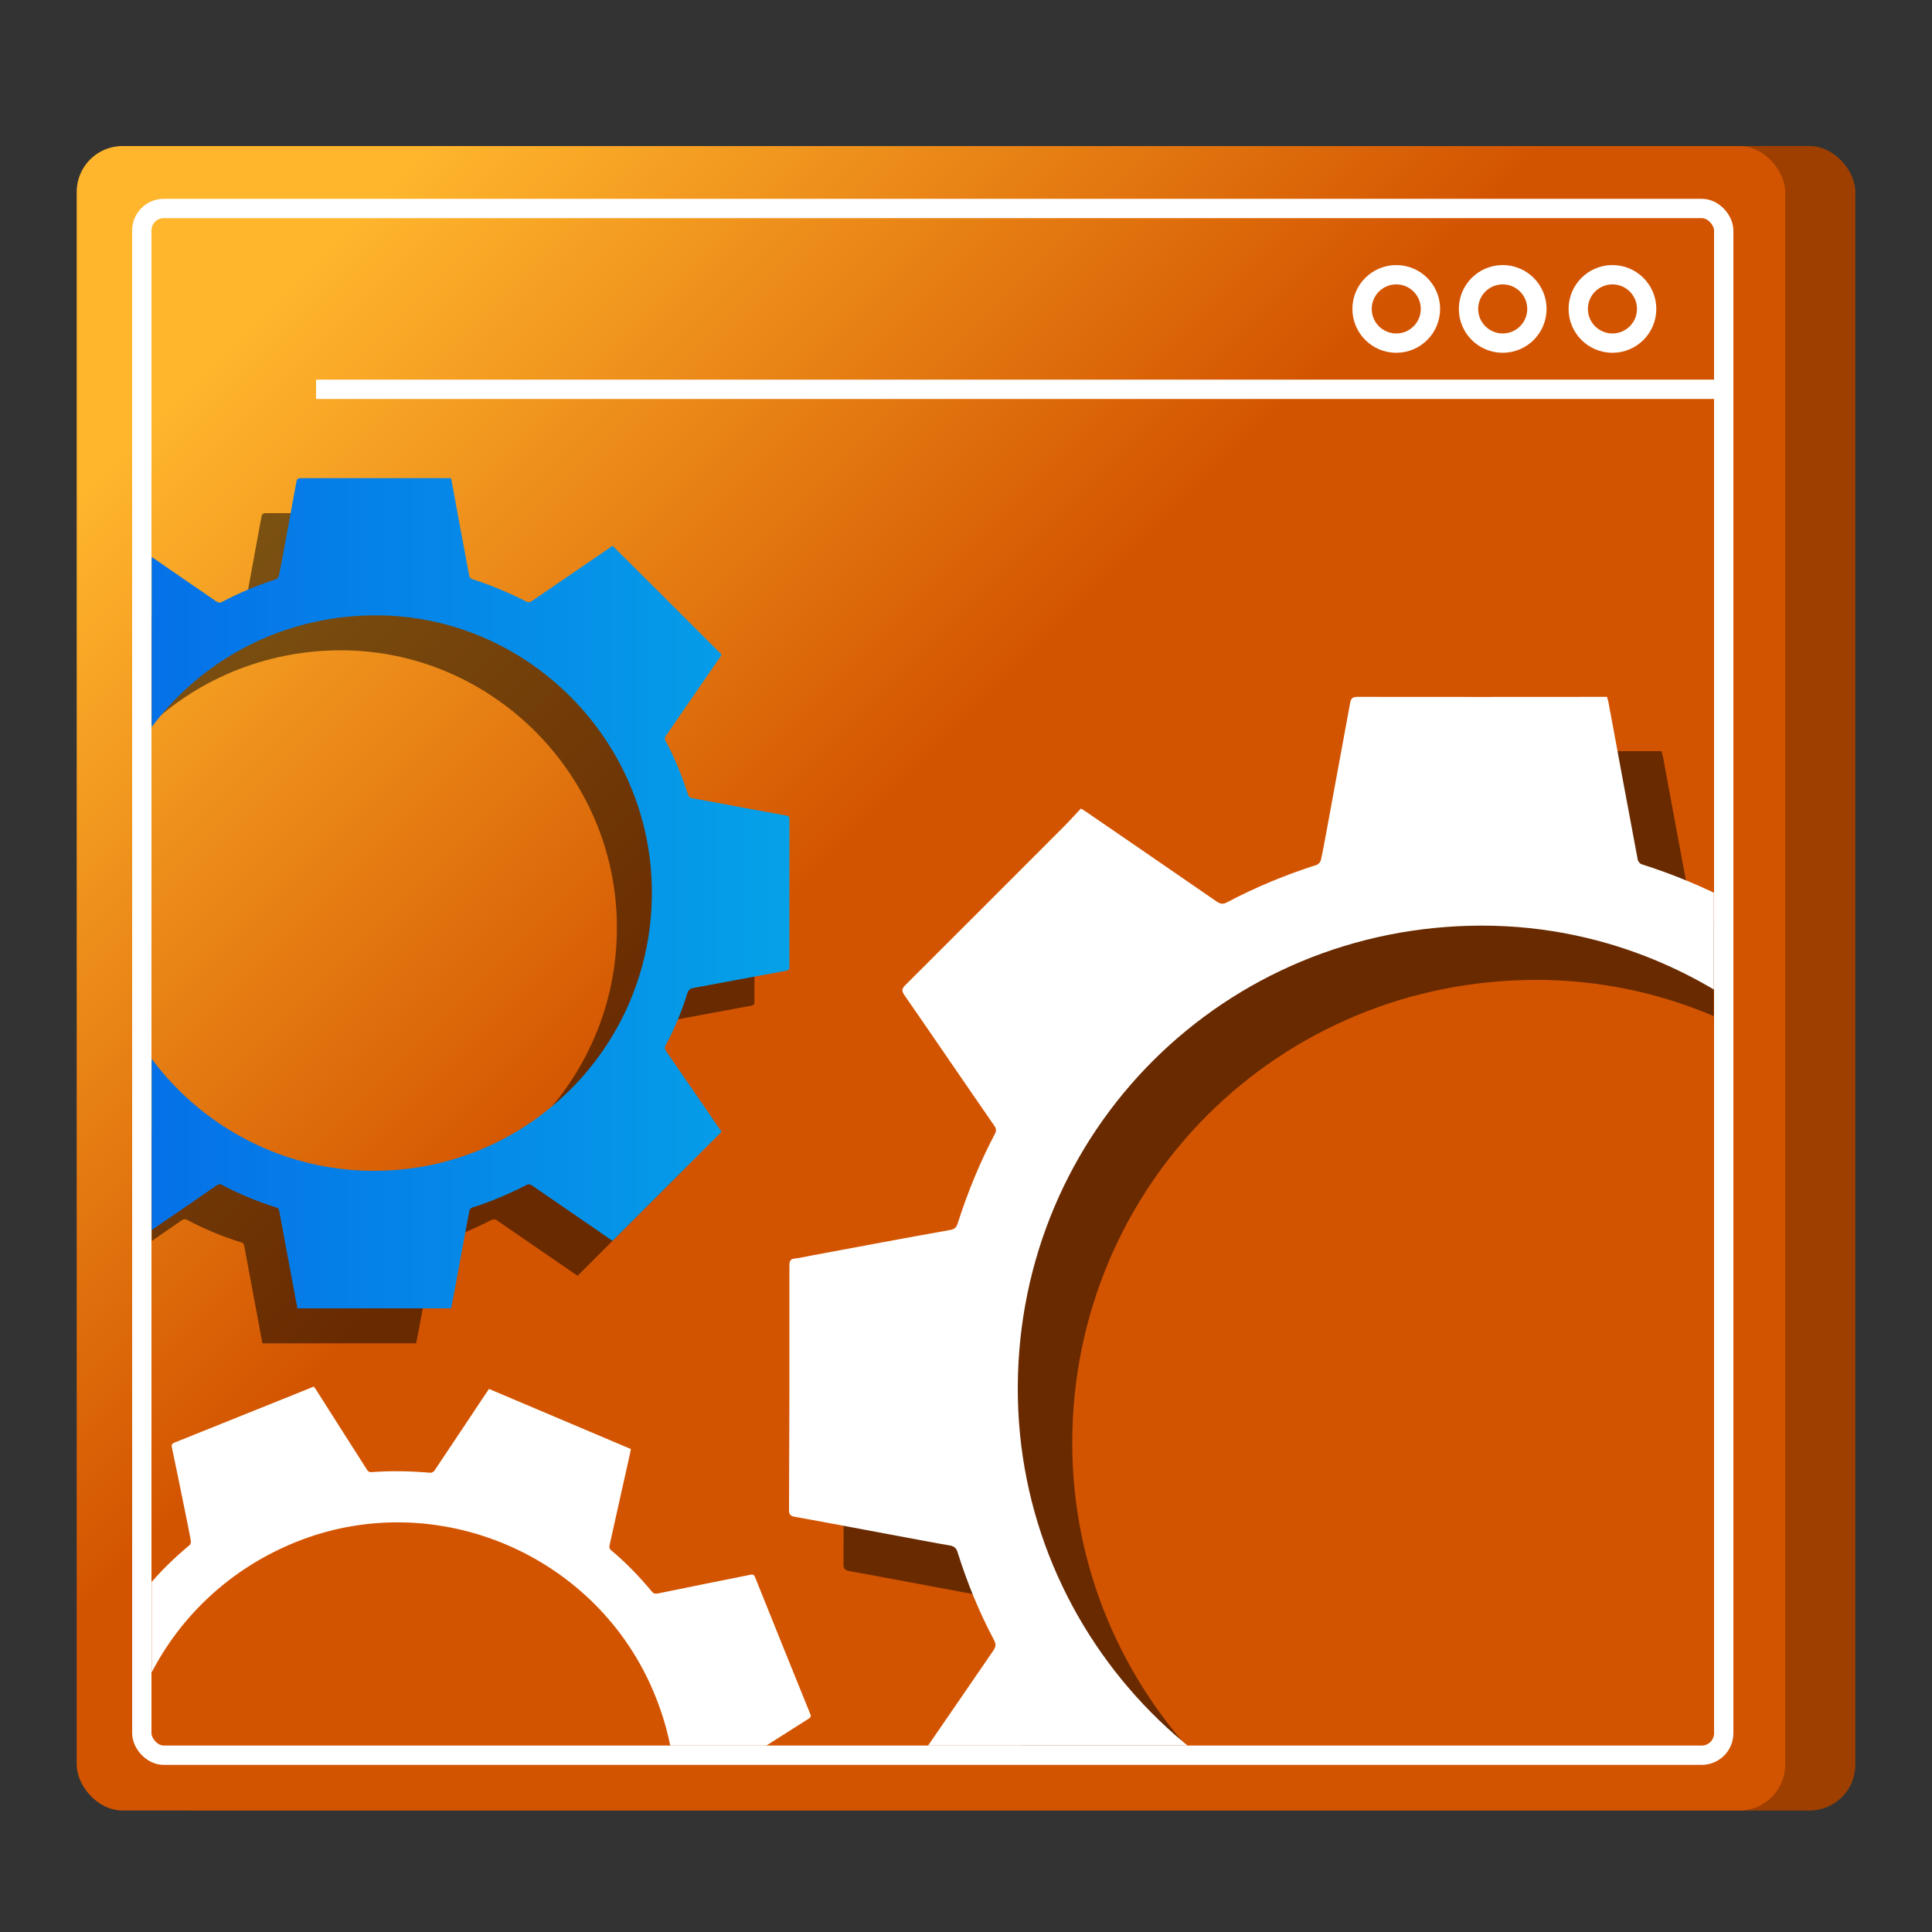
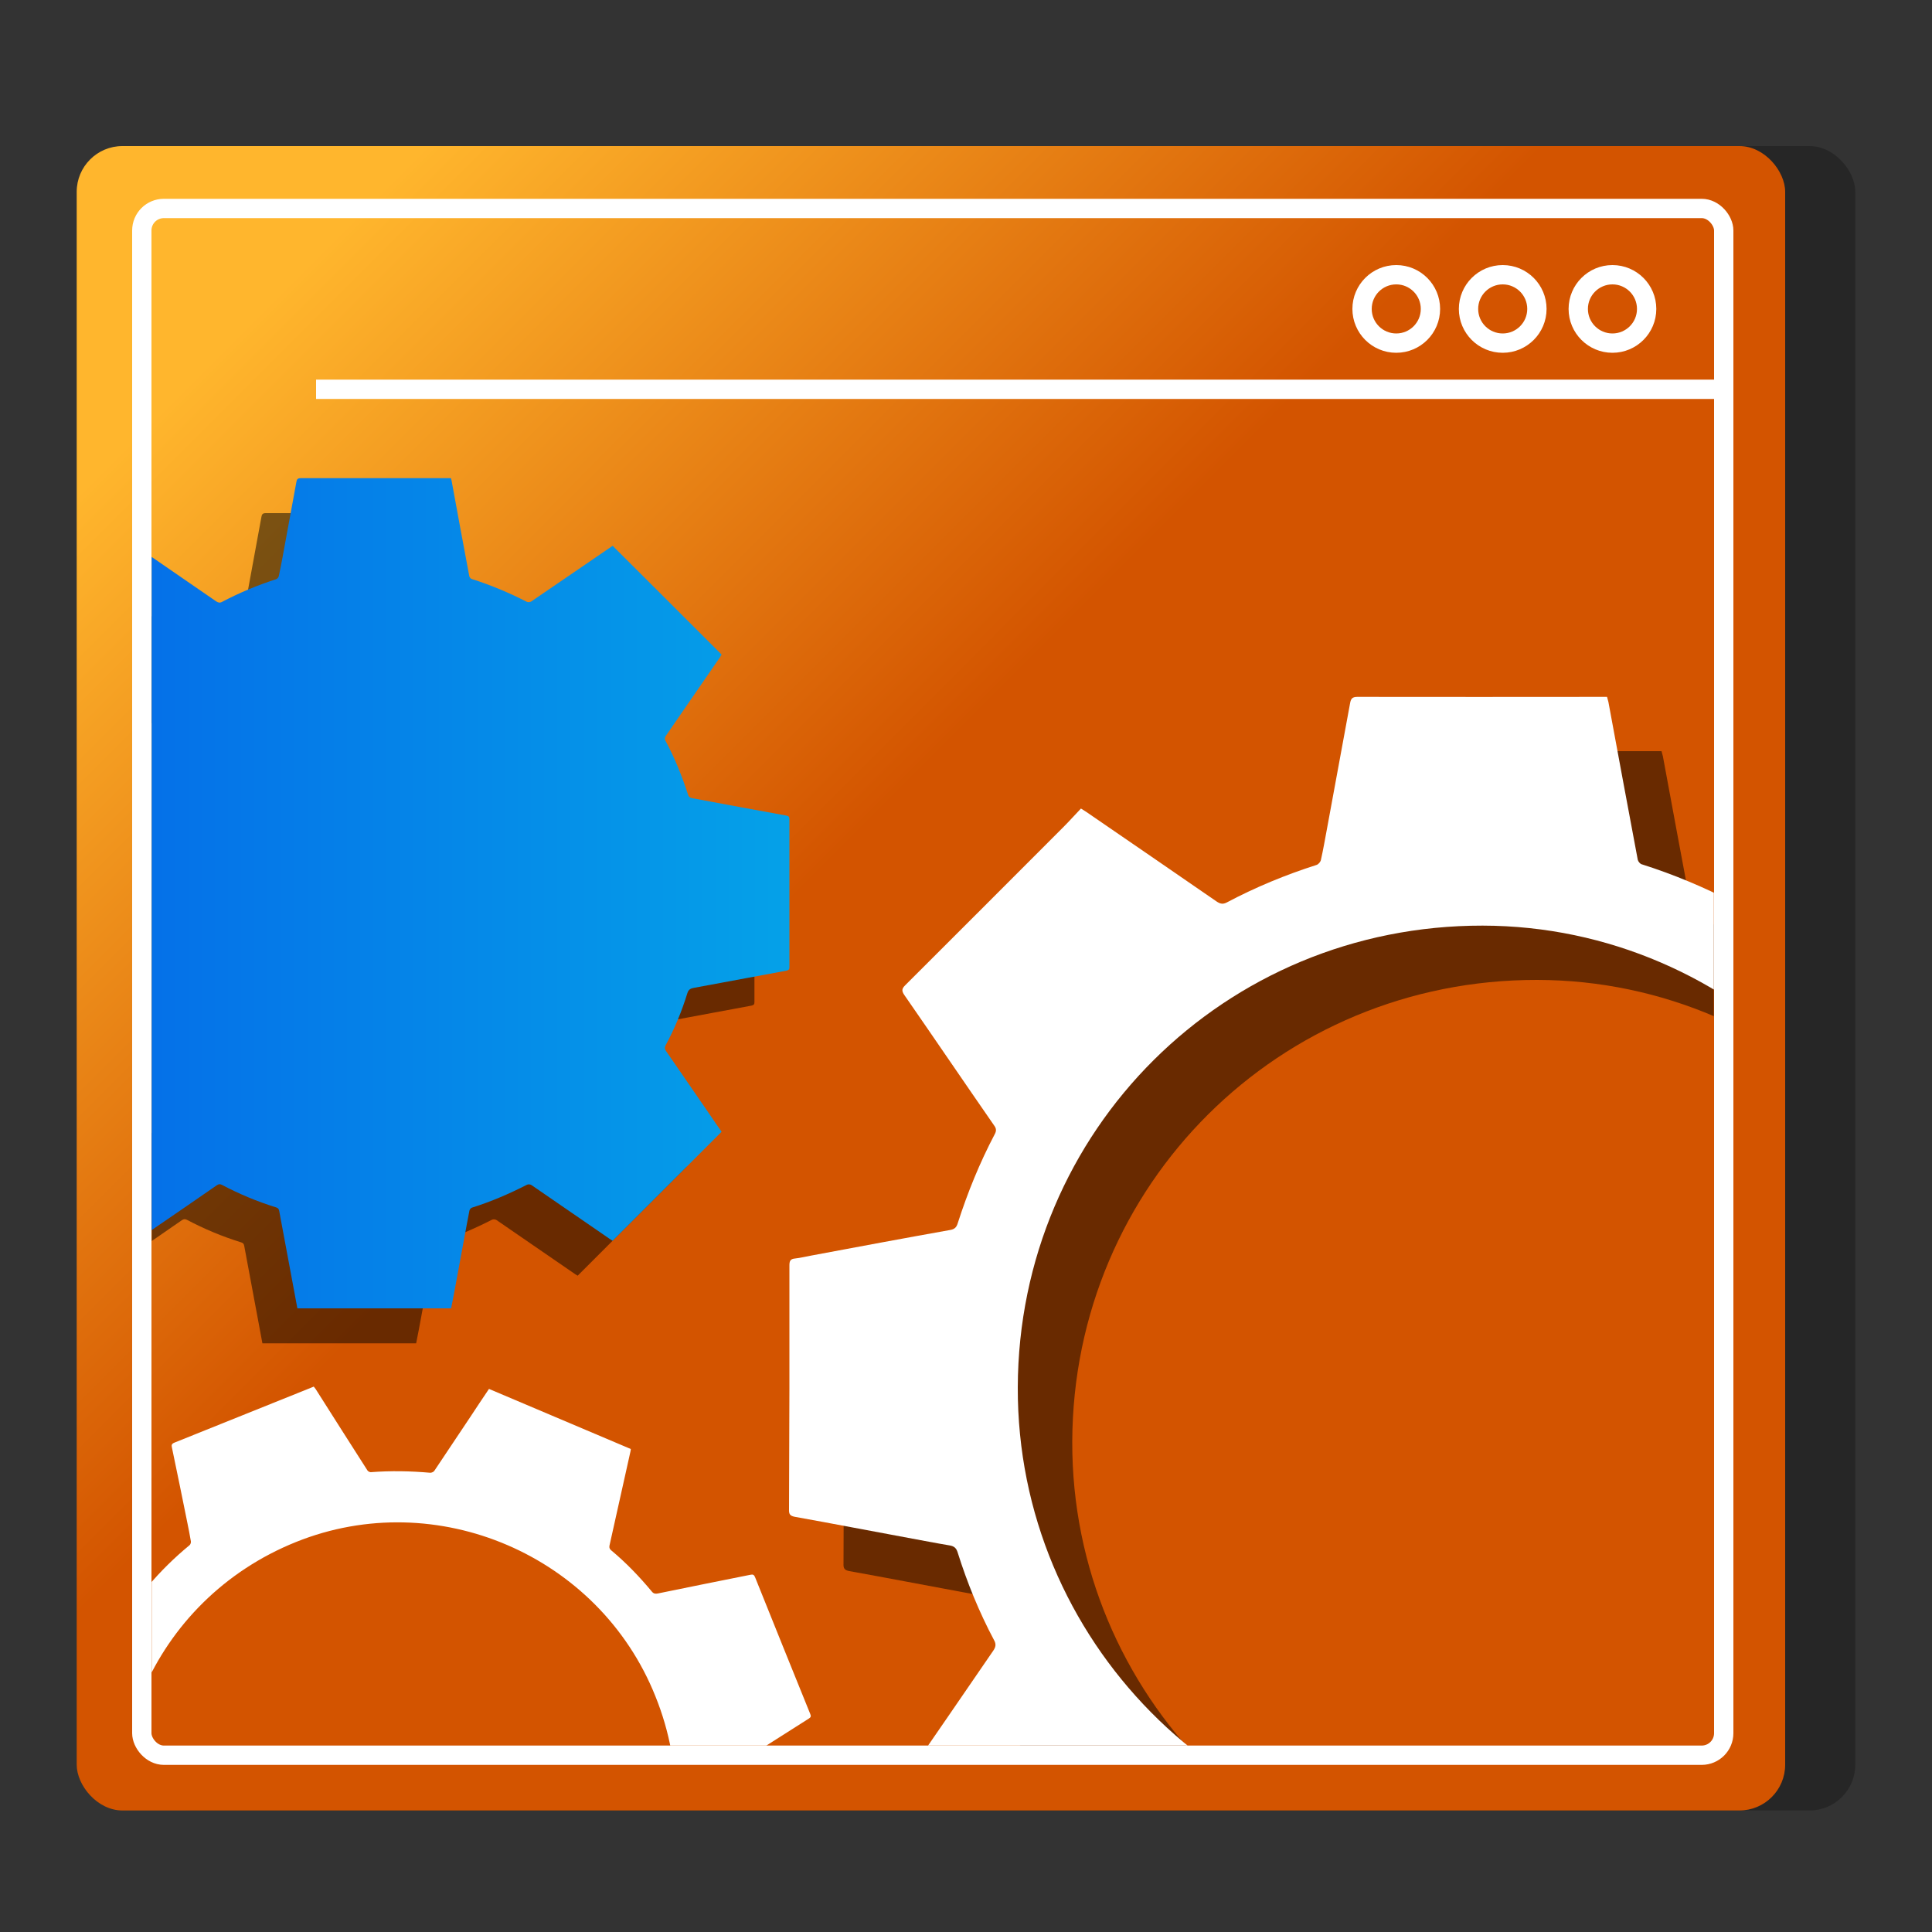
<svg xmlns="http://www.w3.org/2000/svg" xmlns:xlink="http://www.w3.org/1999/xlink" id="Layer_1" data-name="Layer 1" viewBox="0 0 100 100">
  <rect x="0" y="0" width="100" height="100" fill="#333333" stroke="none" />
  <defs>
    <style>
      .cls-1 {
        fill: url(#linear-gradient-2);
      }

      .cls-2 {
        fill: #fff;
      }

      .cls-3 {
        opacity: .5;
      }

      .cls-4 {
        stroke: #fff;
        stroke-miterlimit: 10;
      }

      .cls-4, .cls-5 {
        fill: none;
      }

      .cls-6 {
        clip-path: url(#clippath);
      }

      .cls-7 {
        fill: url(#linear-gradient-3);
      }

      .cls-8 {
        fill: url(#linear-gradient);
      }

      .cls-9 {
        opacity: .25;
      }
    </style>
    <linearGradient id="linear-gradient" x1="8239.2" y1="43.25" x2="8268.24" y2="14.21" gradientTransform="translate(-8180 101.26) scale(1 -1)" gradientUnits="userSpaceOnUse">
      <stop offset="0" stop-color="#d35400" />
      <stop offset="1" stop-color="#ffb62d" />
    </linearGradient>
    <linearGradient id="linear-gradient-2" x1="8241.01" y1="45.06" x2="8270.06" y2="16.02" gradientTransform="translate(-8187.26 101.26) scale(1 -1)" xlink:href="#linear-gradient" />
    <clipPath id="clippath">
      <rect class="cls-5" x="7.85" y="11.29" width="80.86" height="79.06" rx="1.13" ry="1.13" />
    </clipPath>
    <linearGradient id="linear-gradient-3" x1="8242.79" y1="46.23" x2="8285.74" y2="46.23" gradientTransform="translate(8283.63) rotate(-180) scale(1 -1)" gradientUnits="userSpaceOnUse">
      <stop offset="0" stop-color="#05a1e8" />
      <stop offset="1" stop-color="#0562e8" />
    </linearGradient>
  </defs>
  <g>
-     <rect class="cls-8" x="7.6" y="7.55" width="88.43" height="86.15" rx="2.37" ry="2.37" transform="translate(103.63 101.26) rotate(-180)" />
    <rect class="cls-9" x="7.6" y="7.55" width="88.43" height="86.15" rx="2.37" ry="2.37" transform="translate(103.63 101.26) rotate(-180)" />
    <rect class="cls-1" x="3.97" y="7.55" width="88.43" height="86.15" rx="2.37" ry="2.37" transform="translate(96.37 101.26) rotate(-180)" />
    <rect class="cls-4" x="7.34" y="10.79" width="81.88" height="80.06" rx="1.14" ry="1.14" />
    <line class="cls-4" x1="89.21" y1="20.15" x2="16.36" y2="20.15" />
    <circle class="cls-4" cx="83.46" cy="15.99" r="1.77" />
    <circle class="cls-4" cx="77.78" cy="15.99" r="1.77" />
    <circle class="cls-4" cx="72.27" cy="15.99" r="1.77" />
  </g>
  <g class="cls-6">
    <g class="cls-3">
      <path d="m72.77,110.37c-.14-.73-.27-1.44-.4-2.15-.39-2.08-.78-4.16-1.16-6.24-.03-.19-.11-.26-.28-.31-1.61-.49-3.16-1.15-4.65-1.93-.17-.09-.29-.08-.45.03-1.71,1.18-3.42,2.35-5.13,3.53-.63.43-1.26.86-1.89,1.29-.08-.07-.14-.11-.19-.17-2.99-2.99-5.98-5.99-8.98-8.98-.17-.17-.17-.27-.03-.47,1.55-2.24,3.08-4.48,4.62-6.72.13-.19.16-.34.04-.55-.77-1.45-1.39-2.97-1.88-4.53-.07-.23-.18-.33-.42-.37-.72-.12-1.43-.26-2.14-.39-1.96-.36-3.91-.74-5.87-1.09-.26-.05-.31-.15-.3-.39.01-2.09.01-4.18.02-6.26,0-2.12,0-4.24,0-6.36,0-.22.04-.34.29-.36.28-.03.55-.1.83-.15,2.4-.45,4.81-.9,7.22-1.33.21-.04.31-.14.37-.34.51-1.59,1.14-3.14,1.92-4.62.09-.17.08-.29-.03-.44-1.56-2.25-3.1-4.52-4.66-6.77-.14-.21-.12-.32.05-.49,2.74-2.73,5.46-5.46,8.19-8.19.31-.31.61-.65.91-.96.13.08.21.13.27.17,2.25,1.54,4.5,3.09,6.75,4.64.18.12.32.16.53.05,1.49-.79,3.04-1.43,4.64-1.94.1-.03.21-.16.23-.26.12-.53.21-1.06.31-1.59.4-2.17.8-4.34,1.2-6.52.04-.22.1-.33.37-.33,4.21.01,8.41,0,12.62,0,.1,0,.2,0,.31,0,.03.11.05.18.07.26.5,2.72,1.01,5.45,1.52,8.17.02.09.12.22.22.24,1.64.52,3.21,1.18,4.74,1.97.1.05.29.04.38-.03,1.55-1.05,3.08-2.11,4.62-3.17.8-.55,1.61-1.1,2.38-1.63,3.14,3.13,6.26,6.24,9.39,9.36-.03.06-.08.13-.12.2-1.55,2.25-3.09,4.5-4.64,6.75-.11.16-.18.29-.07.5.8,1.47,1.41,3.02,1.92,4.61.07.23.2.3.41.34,2.67.49,5.34.99,8.01,1.48.21.04.29.1.29.33,0,4.24,0,8.48,0,12.71,0,.18-.03.27-.24.31-1.1.19-2.2.41-3.3.61-1.55.29-3.1.58-4.65.86-.28.05-.46.13-.56.45-.48,1.56-1.1,3.06-1.87,4.5-.11.2-.07.33.05.5,1.24,1.79,2.47,3.59,3.7,5.39.36.53.72,1.06,1.06,1.55-3.14,3.14-6.26,6.25-9.39,9.38-.05-.03-.13-.08-.21-.13-2.26-1.55-4.51-3.11-6.78-4.65-.1-.06-.28-.09-.38-.04-1.53.79-3.12,1.46-4.77,1.97-.08.03-.17.14-.19.23-.09.4-.16.81-.23,1.22-.3,1.65-.61,3.3-.92,4.96-.14.75-.29,1.5-.43,2.26-4.42,0-8.83,0-13.24,0Zm6.79-59.65c-13.35-.02-24.02,10.6-24.06,23.9-.04,13.08,10.56,23.79,23.61,23.93,13.34.14,24.2-10.63,24.18-23.95.02-13.07-10.7-23.86-23.73-23.88Z" />
    </g>
    <path class="cls-2" d="m69.95,107.56c-.14-.73-.27-1.44-.4-2.15-.39-2.08-.78-4.16-1.16-6.24-.03-.19-.11-.26-.28-.31-1.61-.49-3.16-1.15-4.65-1.93-.17-.09-.29-.08-.45.03-1.71,1.18-3.42,2.35-5.13,3.53-.63.43-1.26.86-1.89,1.29-.08-.07-.14-.11-.19-.17-2.99-2.99-5.98-5.99-8.98-8.98-.17-.17-.17-.27-.03-.47,1.55-2.24,3.08-4.48,4.62-6.72.13-.19.16-.34.04-.55-.77-1.45-1.39-2.97-1.88-4.53-.07-.23-.18-.33-.42-.37-.72-.12-1.43-.26-2.14-.39-1.96-.36-3.91-.74-5.87-1.09-.26-.05-.31-.15-.3-.39.01-2.09.01-4.18.02-6.26,0-2.12,0-4.24,0-6.36,0-.22.04-.34.29-.36.28-.03.55-.1.83-.15,2.4-.45,4.81-.9,7.22-1.33.21-.04.31-.14.37-.34.51-1.59,1.14-3.14,1.92-4.62.09-.17.08-.29-.03-.44-1.56-2.25-3.1-4.52-4.66-6.77-.14-.21-.12-.32.05-.49,2.74-2.73,5.46-5.46,8.19-8.19.31-.31.61-.65.91-.96.13.08.21.13.27.17,2.25,1.54,4.5,3.09,6.75,4.64.18.12.32.16.53.05,1.49-.79,3.04-1.43,4.64-1.94.1-.03.21-.16.23-.26.12-.53.21-1.06.31-1.59.4-2.17.8-4.34,1.2-6.52.04-.22.1-.33.37-.33,4.21.01,8.41,0,12.62,0,.1,0,.2,0,.31,0,.03.11.05.18.07.26.5,2.72,1.01,5.45,1.52,8.17.02.09.12.22.22.24,1.64.52,3.21,1.18,4.74,1.97.1.05.29.04.38-.03,1.55-1.05,3.08-2.11,4.62-3.17.8-.55,1.61-1.1,2.38-1.63,3.14,3.13,6.26,6.24,9.39,9.36-.03.06-.08.13-.12.2-1.55,2.25-3.09,4.5-4.64,6.75-.11.16-.18.29-.07.5.8,1.47,1.41,3.02,1.92,4.61.07.23.2.3.41.34,2.67.49,5.34.99,8.01,1.48.21.04.29.1.29.33,0,4.24,0,8.48,0,12.71,0,.18-.03.27-.24.31-1.1.19-2.2.41-3.3.61-1.55.29-3.1.58-4.65.86-.28.05-.46.13-.56.45-.48,1.56-1.1,3.06-1.87,4.5-.11.2-.07.33.05.5,1.24,1.79,2.47,3.59,3.7,5.39.36.53.72,1.06,1.06,1.55-3.14,3.14-6.26,6.25-9.39,9.38-.05-.03-.13-.08-.21-.13-2.26-1.55-4.51-3.11-6.78-4.65-.1-.06-.28-.09-.38-.04-1.53.79-3.12,1.46-4.77,1.97-.08.03-.17.14-.19.23-.09.4-.16.81-.23,1.22-.3,1.65-.61,3.3-.92,4.96-.14.75-.29,1.5-.43,2.26-4.42,0-8.83,0-13.24,0Zm6.79-59.65c-13.35-.02-24.02,10.6-24.06,23.9-.04,13.08,10.56,23.79,23.61,23.93,13.34.14,24.2-10.63,24.18-23.95.02-13.07-10.7-23.86-23.73-23.88Z" />
    <g class="cls-3">
      <path d="m13.58,69.52c-.08-.44-.16-.86-.24-1.29-.23-1.25-.47-2.5-.7-3.75-.02-.11-.07-.15-.17-.18-.97-.3-1.9-.69-2.79-1.16-.1-.05-.17-.05-.27.02-1.03.71-2.05,1.42-3.08,2.12-.38.26-.76.52-1.14.78-.05-.04-.08-.07-.11-.1-1.8-1.8-3.6-3.6-5.4-5.4-.1-.1-.1-.17-.02-.28.93-1.34,1.85-2.69,2.78-4.04.08-.12.09-.2.02-.33-.47-.87-.83-1.78-1.13-2.72-.04-.14-.11-.2-.25-.22-.43-.07-.86-.15-1.29-.23-1.18-.22-2.35-.44-3.53-.65-.16-.03-.18-.09-.18-.23,0-1.26,0-2.51,0-3.77,0-1.27,0-2.55,0-3.82,0-.13.03-.21.18-.22.17-.02.33-.06.5-.09,1.45-.27,2.89-.54,4.34-.8.13-.02.19-.08.23-.2.31-.96.68-1.89,1.15-2.78.06-.1.05-.17-.02-.27-.93-1.36-1.86-2.71-2.8-4.07-.09-.13-.07-.19.03-.29,1.64-1.64,3.28-3.28,4.92-4.93.19-.19.37-.39.55-.58.08.05.12.08.16.1,1.35.93,2.7,1.86,4.05,2.79.11.07.19.1.32.03.89-.47,1.83-.86,2.79-1.17.06-.02.13-.1.14-.16.07-.32.13-.63.19-.95.24-1.31.48-2.61.72-3.92.02-.13.06-.2.22-.2,2.53,0,5.06,0,7.59,0,.06,0,.12,0,.19,0,.02.06.03.11.04.16.3,1.64.6,3.27.91,4.91.01.06.07.13.13.15.98.31,1.93.71,2.85,1.18.06.03.17.02.23-.02.93-.63,1.85-1.27,2.78-1.9.48-.33.97-.66,1.43-.98,1.89,1.88,3.76,3.75,5.64,5.63-.02.03-.05.08-.07.12-.93,1.35-1.86,2.7-2.79,4.05-.07.1-.11.18-.04.3.48.89.85,1.82,1.16,2.77.04.14.12.18.25.2,1.61.3,3.21.6,4.82.89.13.02.18.06.18.2,0,2.55,0,5.1,0,7.64,0,.11-.02.16-.15.19-.66.12-1.32.25-1.99.37-.93.17-1.86.35-2.8.52-.17.03-.28.08-.34.27-.29.94-.66,1.84-1.13,2.71-.06.12-.04.2.03.3.74,1.08,1.49,2.16,2.23,3.24.22.32.43.64.64.93-1.89,1.89-3.76,3.76-5.64,5.64-.03-.02-.08-.05-.13-.08-1.36-.93-2.71-1.87-4.07-2.8-.06-.04-.17-.05-.23-.02-.92.47-1.87.88-2.86,1.19-.05.02-.1.08-.12.14-.05.24-.09.49-.14.73-.18.99-.37,1.99-.55,2.98-.08.45-.17.9-.26,1.36-2.66,0-5.31,0-7.96,0Zm4.08-35.86c-8.02-.01-14.44,6.37-14.46,14.37-.02,7.86,6.35,14.3,14.19,14.38,8.02.09,14.55-6.39,14.54-14.4.01-7.85-6.43-14.34-14.26-14.35Z" />
    </g>
-     <path class="cls-7" d="m15.39,67.71c-.08-.44-.16-.86-.24-1.29-.23-1.25-.47-2.5-.7-3.75-.02-.11-.07-.15-.17-.18-.97-.3-1.9-.69-2.79-1.16-.1-.05-.17-.05-.27.02-1.03.71-2.05,1.42-3.08,2.12-.38.26-.76.52-1.14.78-.05-.04-.08-.07-.11-.1-1.8-1.8-3.6-3.6-5.4-5.4-.1-.1-.1-.17-.02-.28.93-1.34,1.85-2.69,2.78-4.04.08-.12.09-.2.02-.33-.47-.87-.83-1.78-1.13-2.72-.04-.14-.11-.2-.25-.22-.43-.07-.86-.15-1.29-.23-1.18-.22-2.35-.44-3.53-.65-.16-.03-.18-.09-.18-.23,0-1.26,0-2.51,0-3.77,0-1.27,0-2.55,0-3.82,0-.13.03-.21.18-.22.17-.02.33-.06.5-.09,1.45-.27,2.89-.54,4.34-.8.13-.02.19-.08.23-.2.31-.96.68-1.89,1.15-2.78.06-.1.05-.17-.02-.27-.93-1.36-1.86-2.71-2.8-4.07-.09-.13-.07-.19.03-.29,1.64-1.64,3.28-3.28,4.92-4.93.19-.19.37-.39.55-.58.08.05.12.08.16.1,1.35.93,2.7,1.86,4.05,2.79.11.07.19.1.32.03.89-.47,1.83-.86,2.79-1.17.06-.02.13-.1.14-.16.07-.32.13-.63.19-.95.24-1.31.48-2.61.72-3.92.02-.13.06-.2.22-.2,2.53,0,5.06,0,7.59,0,.06,0,.12,0,.19,0,.02.06.03.11.04.16.3,1.64.6,3.27.91,4.91.01.06.07.13.13.15.98.31,1.93.71,2.85,1.18.06.03.17.02.23-.02.93-.63,1.85-1.27,2.78-1.9.48-.33.97-.66,1.43-.98,1.89,1.88,3.76,3.75,5.64,5.63-.02.03-.05.08-.07.12-.93,1.35-1.86,2.7-2.79,4.05-.07.1-.11.18-.04.3.48.89.85,1.82,1.16,2.77.04.14.12.18.25.2,1.61.3,3.21.6,4.82.89.13.02.18.06.18.2,0,2.55,0,5.1,0,7.64,0,.11-.02.16-.15.19-.66.12-1.32.25-1.99.37-.93.17-1.86.35-2.8.52-.17.03-.28.08-.34.27-.29.94-.66,1.84-1.13,2.71-.06.12-.04.2.03.3.74,1.08,1.49,2.16,2.23,3.24.22.32.43.64.64.93-1.89,1.89-3.76,3.76-5.64,5.64-.03-.02-.08-.05-.13-.08-1.36-.93-2.71-1.87-4.07-2.8-.06-.04-.17-.05-.23-.02-.92.47-1.87.88-2.86,1.19-.05.02-.1.08-.12.14-.05.24-.09.49-.14.73-.18.99-.37,1.99-.55,2.98-.08.45-.17.9-.26,1.36h-7.96Zm4.08-35.86c-8.02-.01-14.44,6.37-14.46,14.37-.02,7.86,6.35,14.3,14.19,14.38,8.02.09,14.55-6.39,14.54-14.4.01-7.85-6.43-14.34-14.26-14.35Z" />
+     <path class="cls-7" d="m15.39,67.71c-.08-.44-.16-.86-.24-1.29-.23-1.25-.47-2.5-.7-3.75-.02-.11-.07-.15-.17-.18-.97-.3-1.9-.69-2.79-1.16-.1-.05-.17-.05-.27.02-1.03.71-2.05,1.42-3.08,2.12-.38.26-.76.52-1.14.78-.05-.04-.08-.07-.11-.1-1.8-1.8-3.6-3.6-5.4-5.4-.1-.1-.1-.17-.02-.28.93-1.34,1.85-2.69,2.78-4.04.08-.12.09-.2.02-.33-.47-.87-.83-1.78-1.13-2.72-.04-.14-.11-.2-.25-.22-.43-.07-.86-.15-1.29-.23-1.18-.22-2.35-.44-3.53-.65-.16-.03-.18-.09-.18-.23,0-1.26,0-2.51,0-3.77,0-1.27,0-2.55,0-3.82,0-.13.03-.21.18-.22.17-.02.33-.06.5-.09,1.45-.27,2.89-.54,4.34-.8.13-.02.19-.08.23-.2.31-.96.68-1.89,1.15-2.78.06-.1.05-.17-.02-.27-.93-1.36-1.86-2.71-2.8-4.07-.09-.13-.07-.19.03-.29,1.64-1.64,3.28-3.28,4.92-4.93.19-.19.37-.39.55-.58.08.05.12.08.16.1,1.35.93,2.7,1.86,4.05,2.79.11.07.19.1.32.03.89-.47,1.83-.86,2.79-1.17.06-.02.13-.1.14-.16.07-.32.13-.63.19-.95.24-1.31.48-2.61.72-3.92.02-.13.06-.2.22-.2,2.53,0,5.06,0,7.59,0,.06,0,.12,0,.19,0,.02.06.03.11.04.16.3,1.64.6,3.27.91,4.91.01.06.07.13.13.15.98.31,1.93.71,2.85,1.18.06.03.17.02.23-.02.93-.63,1.85-1.27,2.78-1.9.48-.33.97-.66,1.43-.98,1.89,1.88,3.76,3.75,5.64,5.63-.02.03-.05.08-.07.12-.93,1.35-1.86,2.7-2.79,4.05-.07.1-.11.18-.04.3.48.89.85,1.82,1.16,2.77.04.14.12.18.25.2,1.61.3,3.21.6,4.82.89.13.02.18.06.18.2,0,2.55,0,5.1,0,7.64,0,.11-.02.16-.15.19-.66.12-1.32.25-1.99.37-.93.17-1.86.35-2.8.52-.17.03-.28.08-.34.27-.29.94-.66,1.84-1.13,2.71-.06.12-.04.2.03.3.74,1.08,1.49,2.16,2.23,3.24.22.32.43.64.64.93-1.89,1.89-3.76,3.76-5.64,5.64-.03-.02-.08-.05-.13-.08-1.36-.93-2.71-1.87-4.07-2.8-.06-.04-.17-.05-.23-.02-.92.47-1.87.88-2.86,1.19-.05.02-.1.08-.12.14-.05.24-.09.49-.14.73-.18.99-.37,1.99-.55,2.98-.08.45-.17.9-.26,1.36h-7.96Zm4.08-35.86Z" />
    <path class="cls-2" d="m24.94,114.59c-.24-.37-.47-.74-.71-1.11-.68-1.07-1.37-2.14-2.05-3.22-.06-.1-.12-.12-.22-.11-1.01.09-2.02.07-3.02-.03-.12-.01-.18.02-.24.11-.69,1.04-1.38,2.08-2.07,3.12-.25.38-.51.76-.76,1.14-.06-.02-.1-.03-.14-.05-2.34-1-4.68-2-7.03-2.99-.13-.06-.15-.12-.12-.25.36-1.59.71-3.19,1.07-4.78.03-.14.01-.22-.1-.32-.76-.63-1.44-1.34-2.07-2.1-.09-.11-.18-.14-.32-.11-.43.09-.85.18-1.28.26-1.17.24-2.35.47-3.52.71-.16.03-.2-.02-.26-.15-.46-1.17-.93-2.33-1.4-3.5-.47-1.18-.95-2.36-1.43-3.54-.05-.12-.05-.2.08-.27.15-.08.28-.18.43-.27,1.24-.79,2.48-1.58,3.72-2.36.11-.07.14-.14.13-.27-.07-1-.07-2.01.03-3.01.01-.12-.02-.18-.11-.24-1.37-.91-2.74-1.82-4.12-2.73-.13-.08-.14-.15-.08-.28.91-2.13,1.82-4.27,2.73-6.41.1-.25.19-.5.29-.74.09.02.14.02.19.03,1.6.36,3.2.71,4.8,1.07.13.03.21.02.3-.09.65-.77,1.37-1.48,2.15-2.12.05-.04.08-.14.07-.2-.05-.32-.12-.64-.18-.95-.26-1.3-.53-2.6-.8-3.9-.03-.13-.02-.2.13-.26,2.35-.94,4.69-1.89,7.04-2.83.06-.02.11-.05.17-.07.04.05.07.09.1.13.89,1.4,1.78,2.81,2.68,4.21.03.05.12.09.17.09,1.03-.08,2.06-.06,3.08.03.07,0,.17-.04.21-.1.63-.93,1.24-1.87,1.87-2.8.32-.49.65-.98.96-1.44,2.45,1.04,4.89,2.07,7.34,3.11,0,.04-.01.09-.02.14-.36,1.6-.71,3.2-1.07,4.8-.03.11-.04.2.07.3.77.64,1.47,1.37,2.11,2.14.09.11.18.12.3.1,1.6-.33,3.2-.65,4.8-.97.13-.03.19,0,.24.12.95,2.36,1.9,4.73,2.86,7.09.04.1.04.16-.07.23-.57.36-1.14.72-1.7,1.08-.8.51-1.6,1.02-2.4,1.52-.15.09-.23.18-.21.38.08.98.07,1.96-.03,2.93-.01.13.04.2.14.27,1.09.72,2.18,1.45,3.28,2.17.32.21.64.43.94.63-1.05,2.46-2.09,4.89-3.13,7.34-.04,0-.09-.02-.15-.03-1.61-.36-3.21-.72-4.82-1.07-.07-.01-.18.02-.22.07-.68.78-1.41,1.51-2.21,2.17-.04.03-.06.12-.06.17.04.25.1.49.14.73.2.99.4,1.98.6,2.97.09.45.18.9.27,1.36-2.47.99-4.92,1.98-7.38,2.97Zm-9.61-34.78c-7.45,2.99-11.01,11.31-8.05,18.73,2.92,7.3,11.23,10.89,18.54,8.04,7.47-2.92,11.11-11.36,8.1-18.79-2.92-7.29-11.32-10.9-18.59-7.98Z" />
  </g>
</svg>